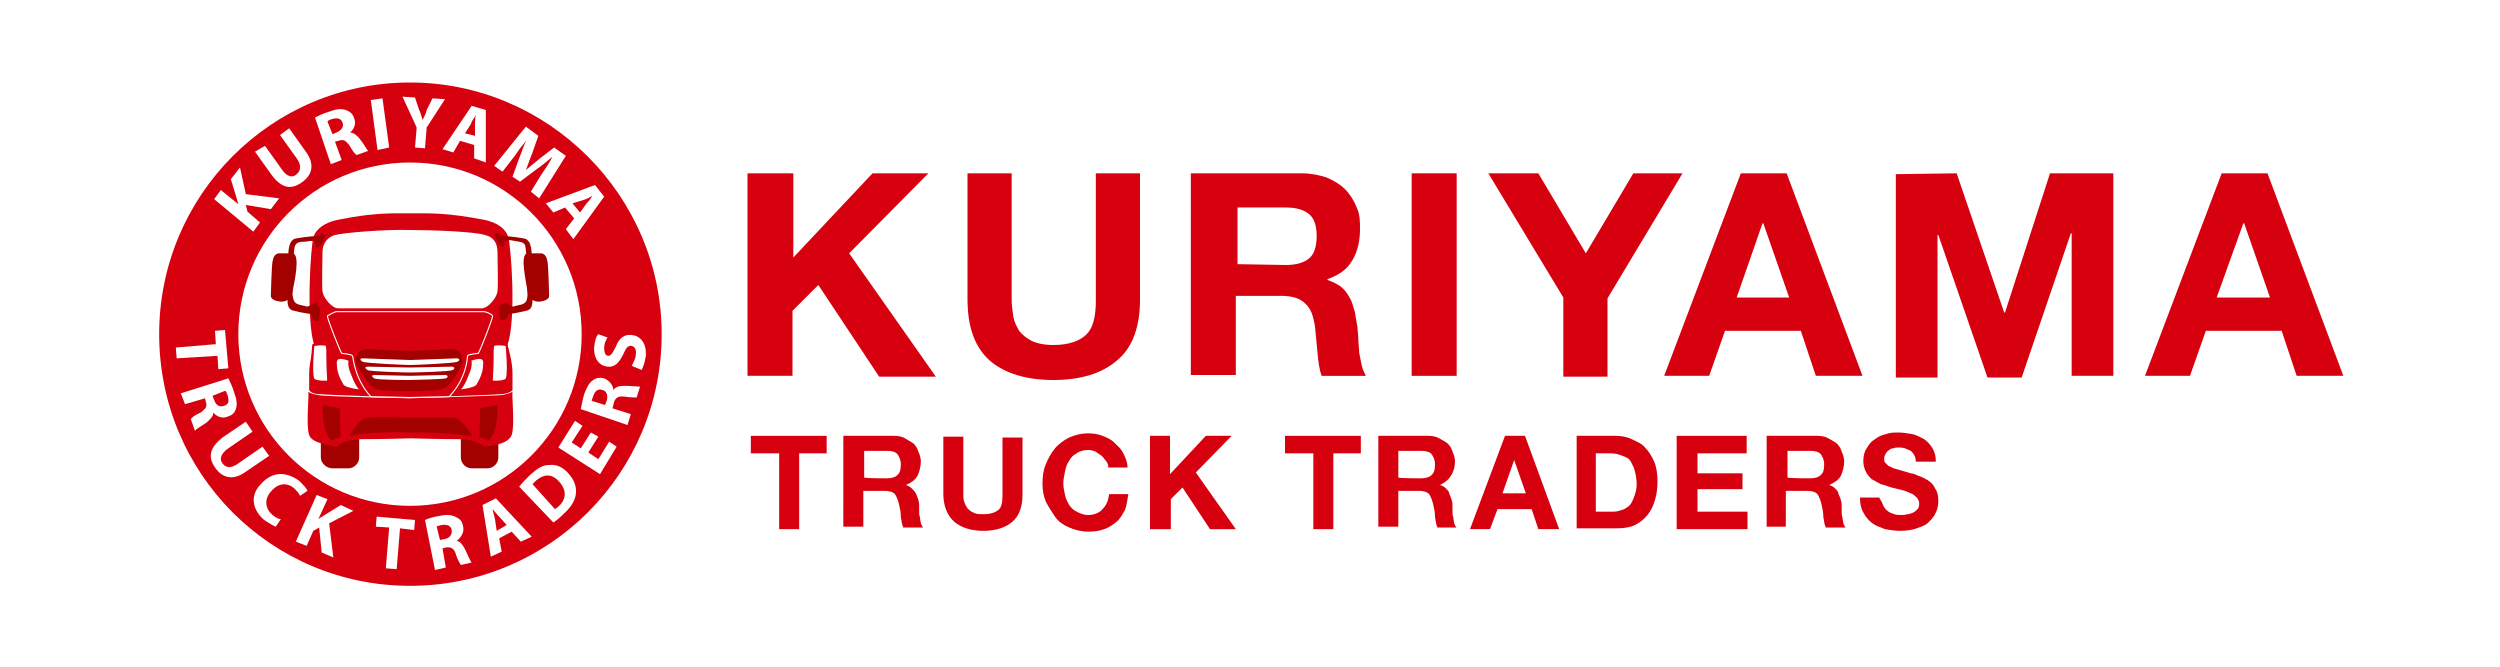
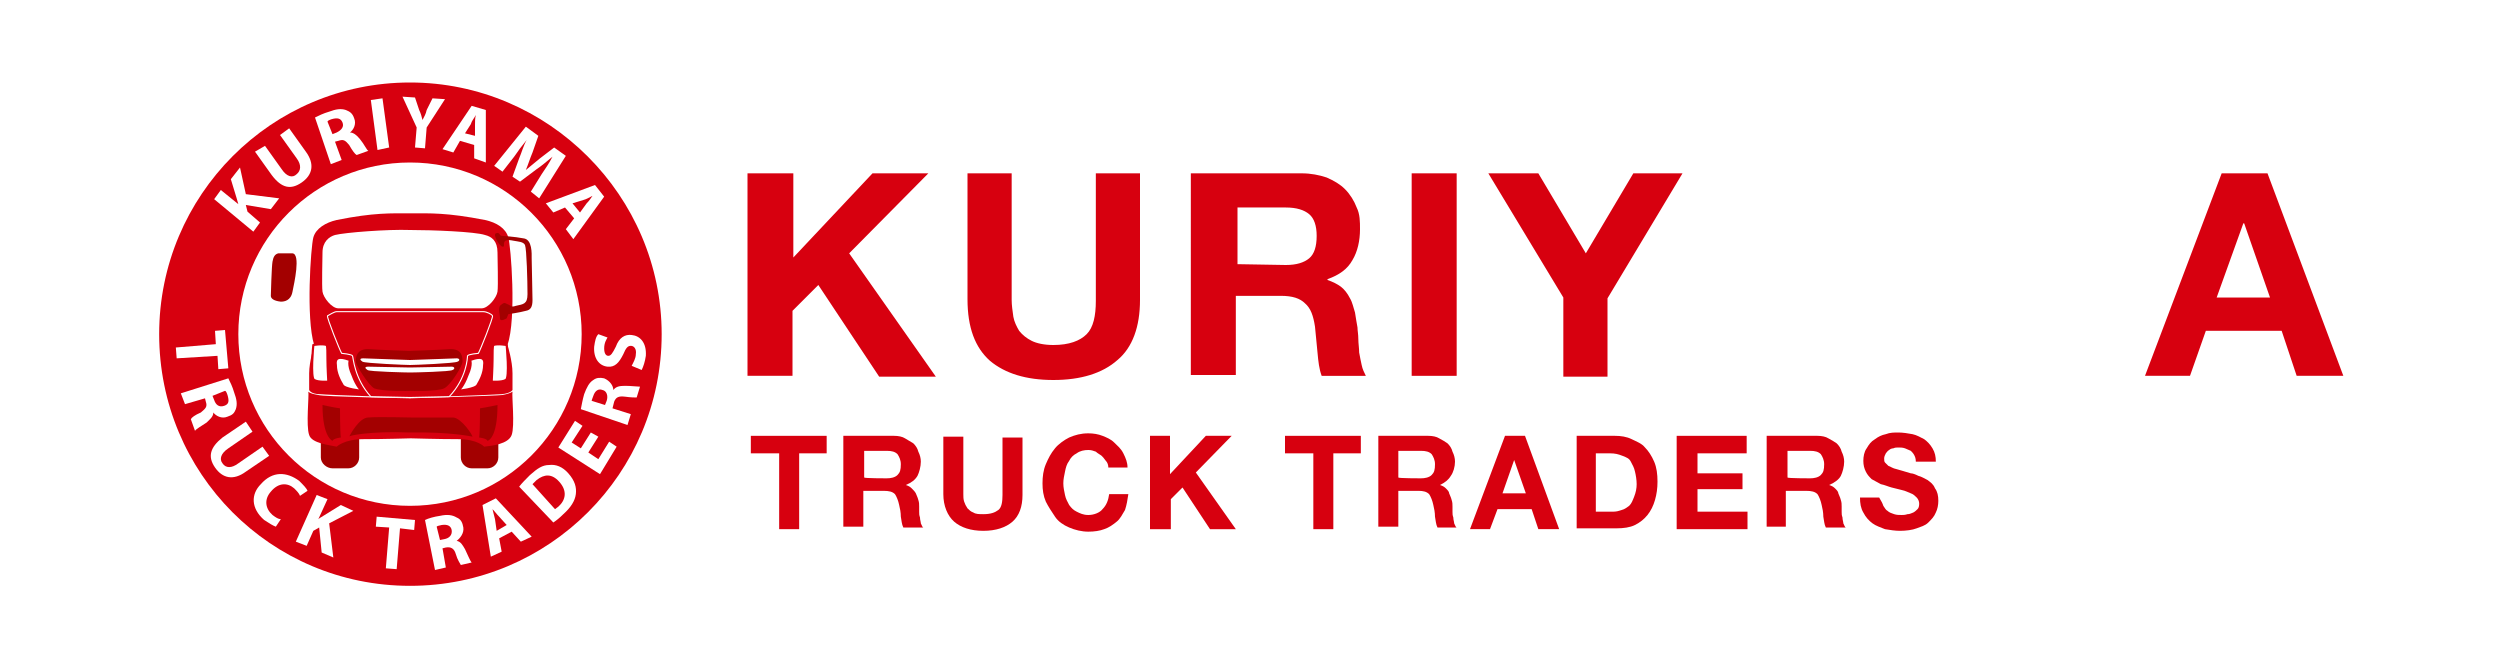
<svg xmlns="http://www.w3.org/2000/svg" version="1.1" id="レイヤー_1" x="0px" y="0px" width="300px" height="80px" viewBox="0 0 300 80" style="enable-background:new 0 0 300 80;" xml:space="preserve">
  <style type="text/css">
	.st0{fill:#FFFFFF;}
	.st1{fill:#D7000F;}
	.st2{fill:#A30000;}
	.st3{fill:#FFFFFF;stroke:#D7000F;stroke-width:0.264;stroke-linecap:round;stroke-linejoin:round;}
	.st4{fill:#D7000F;stroke:#FFFFFF;stroke-width:0.132;stroke-linecap:round;stroke-linejoin:round;}
</style>
  <rect x="-53" y="-25.1" class="st0" width="410" height="118" />
  <g id="LOGO">
    <path class="st1" d="M79.4,40.1c0,16.7-13.5,30.2-30.2,30.2S19.1,56.8,19.1,40.1S32.6,9.9,49.2,9.9S79.4,23.5,79.4,40.1z" />
    <ellipse class="st0" cx="49.2" cy="40.1" rx="20.6" ry="20.6" />
    <g>
      <path class="st0" d="M25.7,23.9l0.8-1.1l2.1,1.7l0,0c-0.1-0.3-0.1-0.4-0.2-0.7l-0.7-2.3l1.1-1.4l0.7,3.2l4,0.5l-1,1.3l-3-0.5    l0.2,0.8l1.5,1.3l-0.8,1.1L25.7,23.9z" />
      <path class="st0" d="M31.8,17.5l2,2.8c0.6,0.9,1.3,1.1,1.8,0.6c0.5-0.4,0.6-1.1,0-1.9l-2-2.8l1.1-0.8l2,2.8    c1.1,1.5,0.8,2.8-0.5,3.7c-1.3,0.9-2.4,0.7-3.6-0.9l-2-2.8L31.8,17.5z" />
      <path class="st0" d="M37.8,14.1c0.4-0.2,1-0.5,1.7-0.7c0.8-0.3,1.4-0.4,2-0.2c0.5,0.2,0.8,0.4,1,1c0.3,0.7-0.1,1.4-0.5,1.7l0,0    c0.4,0,0.8,0.3,1.2,0.8c0.5,0.6,0.8,1.3,1,1.4l-1.4,0.5c-0.2-0.1-0.5-0.5-0.9-1.2c-0.5-0.6-0.7-0.7-1.3-0.5L40.2,17l0.8,2.2    l-1.3,0.5L37.8,14.1z M39.9,16.1l0.5-0.2c0.6-0.3,0.9-0.7,0.7-1.2c-0.2-0.5-0.6-0.6-1.3-0.4c-0.3,0.1-0.5,0.2-0.5,0.3L39.9,16.1z" />
      <path class="st0" d="M45.9,11.8l0.8,5.9L45.3,18L44.5,12L45.9,11.8z" />
      <path class="st0" d="M49.8,17.7l0.2-2.4l-1.7-3.7l1.5,0.1l0.5,1.5c0.2,0.4,0.3,0.8,0.4,1.2l0,0c0.2-0.4,0.4-0.7,0.5-1.2l0.7-1.4    l1.5,0.1l-2.2,3.4l-0.2,2.5L49.8,17.7z" />
      <path class="st0" d="M55.2,16.9l-0.8,1.4l-1.3-0.4l3.5-5.2l1.7,0.5v6.3L56.9,19v-1.6L55.2,16.9z M57,16.3V15c0-0.4,0-0.8,0.1-1.2    l0,0c-0.2,0.4-0.5,0.7-0.6,1.1L55.8,16L57,16.3z" />
      <path class="st0" d="M65,20.9c0.4-0.6,0.9-1.3,1.3-2.1l0,0c-0.6,0.5-1.3,1.1-1.9,1.5l-2,1.5l-0.9-0.6l0.8-2.2    c0.3-0.7,0.5-1.5,0.9-2.2l0,0c-0.5,0.6-1.1,1.4-1.5,2l-1.4,1.8l-1-0.7l3.8-4.7l1.5,1.1l-0.7,2c-0.3,0.7-0.5,1.4-0.8,2.1l0,0    c0.5-0.4,1.2-1,1.7-1.4l1.7-1.3l1.4,1l-3.2,5.1l-1-0.8L65,20.9z" />
      <path class="st0" d="M67.8,24.9l-1.4,0.6l-0.9-1.1l5.9-2.2l1.1,1.4l-3.7,5.1l-0.9-1.2l1-1.3L67.8,24.9z M69.6,25.5l0.8-1.1    c0.3-0.3,0.5-0.6,0.7-0.9l0,0c-0.4,0.2-0.7,0.4-1.1,0.5l-1.3,0.4L69.6,25.5z" />
    </g>
    <g>
      <path class="st0" d="M25.9,41.3l-0.1-1.6l1.2-0.1l0.4,4.6l-1.2,0.1l-0.1-1.6L21.2,43l-0.1-1.3L25.9,41.3z" />
      <path class="st0" d="M27.4,45.4c0.2,0.4,0.5,1,0.7,1.7c0.3,0.8,0.4,1.4,0.2,2c-0.2,0.5-0.4,0.7-1,0.9c-0.7,0.3-1.4-0.1-1.7-0.5    l0,0c0,0.5-0.4,0.8-0.8,1.2c-0.6,0.4-1.3,0.8-1.4,1l-0.5-1.4c0.1-0.2,0.5-0.5,1.2-0.8c0.6-0.5,0.8-0.7,0.6-1.3l-0.1-0.4l-2.4,0.7    l-0.5-1.3L27.4,45.4z M25.5,47.5l0.2,0.5c0.2,0.6,0.6,0.9,1.2,0.7s0.6-0.6,0.4-1.3c-0.1-0.3-0.2-0.5-0.3-0.5L25.5,47.5z" />
      <path class="st0" d="M30.3,51.8l-2.9,2c-0.9,0.6-1.1,1.3-0.7,1.8c0.4,0.6,1.1,0.6,1.9,0l2.9-2l0.8,1.1l-2.8,1.9    c-1.5,1.1-2.8,0.8-3.7-0.5c-0.9-1.3-0.6-2.4,0.9-3.6l2.8-1.9L30.3,51.8z" />
      <path class="st0" d="M33.1,63.2c-0.3-0.1-0.8-0.4-1.4-0.8c-1.6-1.4-1.6-3.1-0.4-4.3c1.4-1.6,3.1-1.5,4.6-0.4    c0.5,0.5,0.9,0.9,1,1.2L36,59.5c-0.1-0.3-0.4-0.6-0.7-0.9c-0.8-0.7-1.9-0.7-2.8,0.4c-0.8,0.9-0.7,2,0.2,2.8c0.4,0.3,0.7,0.5,1,0.5    L33.1,63.2z" />
      <path class="st0" d="M38,59.4l1.3,0.5l-1.1,2.4l0,0c0.2-0.2,0.5-0.3,0.6-0.4l2.1-1.3l1.5,0.7l-2.9,1.5l0.5,4.1l-1.4-0.6l-0.3-3    l-0.7,0.4l-0.8,1.8l-1.3-0.5L38,59.4z" />
      <path class="st0" d="M46.7,63.3l-1.6-0.1l0.1-1.2l4.6,0.4l-0.1,1.2L48,63.4l-0.4,4.9l-1.3-0.1L46.7,63.3z" />
      <path class="st0" d="M51,62.4c0.4-0.2,1.1-0.4,1.8-0.5c0.9-0.2,1.5-0.1,2,0.2c0.5,0.2,0.7,0.6,0.8,1.2c0.1,0.7-0.4,1.3-0.8,1.6    l0,0c0.5,0.1,0.7,0.5,1,1c0.3,0.6,0.6,1.4,0.8,1.6l-1.3,0.3c-0.1-0.2-0.4-0.6-0.6-1.3s-0.6-0.9-1.2-0.8l-0.4,0.1l0.4,2.3l-1.3,0.3    L51,62.4z M52.8,64.8l0.5-0.1c0.6-0.1,1-0.5,0.9-1.1c-0.1-0.5-0.5-0.7-1.2-0.6c-0.4,0.1-0.5,0.1-0.6,0.2L52.8,64.8z" />
      <path class="st0" d="M59.9,64.6l0.3,1.6l-1.3,0.6l-1-6.2l1.6-0.8l4.3,4.6L62.5,65l-1.1-1.2L59.9,64.6z M60.8,63l-0.9-1    c-0.3-0.3-0.5-0.6-0.8-0.9l0,0c0.1,0.4,0.2,0.8,0.3,1.2l0.2,1.4L60.8,63z" />
      <path class="st0" d="M62.3,58.4c0.3-0.4,0.8-0.9,1.3-1.4c0.9-0.8,1.5-1.2,2.3-1.2c0.8-0.1,1.6,0.2,2.3,1c0.8,0.9,1,1.7,0.9,2.5    c-0.1,0.8-0.6,1.6-1.5,2.4c-0.5,0.5-0.9,0.8-1.2,1L62.3,58.4z M66.6,61.1c0.1-0.1,0.3-0.2,0.4-0.3c0.9-0.8,1.1-1.9,0.1-3    c-0.9-1-1.8-0.9-2.7-0.2c-0.2,0.2-0.4,0.4-0.5,0.5L66.6,61.1z" />
      <path class="st0" d="M71.8,52.4l-1.2,1.9l1.2,0.8l1.3-2.1l0.9,0.6L72,56.9l-5-3.2l2-3.2l0.9,0.6l-1.3,2l1.1,0.7l1.2-1.9L71.8,52.4    z" />
      <path class="st0" d="M69.7,49.1c0.1-0.5,0.2-1.1,0.4-1.8c0.3-0.8,0.6-1.4,1.1-1.7c0.4-0.3,0.8-0.3,1.3-0.2    c0.7,0.3,1.1,0.9,1.1,1.4l0,0c0.3-0.4,0.7-0.5,1.4-0.5c0.7,0,1.5,0.1,1.8,0.1l-0.4,1.3c-0.2,0-0.7,0-1.4-0.1    c-0.8-0.1-1.1,0.1-1.3,0.6L73.5,49l2.2,0.7L75.3,51L69.7,49.1z M72.6,48.6l0.2-0.5c0.2-0.6,0-1.2-0.5-1.3    c-0.5-0.2-0.9,0.1-1.1,0.7c-0.1,0.3-0.2,0.5-0.2,0.6L72.6,48.6z" />
      <path class="st0" d="M75.8,43.9c0.2-0.4,0.5-0.9,0.5-1.4c0.1-0.6-0.2-1-0.6-1c-0.4,0-0.6,0.3-0.9,1c-0.5,1-1,1.6-1.9,1.5    c-1-0.1-1.7-1-1.6-2.4c0.1-0.7,0.2-1.2,0.5-1.5l1.1,0.4c-0.1,0.2-0.4,0.6-0.4,1.3c0,0.6,0.2,0.9,0.5,0.9s0.5-0.3,0.9-1.1    c0.4-1.1,1.1-1.5,1.9-1.4c1,0.1,1.8,0.9,1.7,2.5c-0.1,0.7-0.3,1.3-0.5,1.7L75.8,43.9z" />
    </g>
    <g>
      <path class="st1" d="M95.2,20.8v10.1l9.5-10.1h6.7l-9.5,9.6l10.4,14.8h-6.8l-7.3-11l-3.1,3.1v7.8h-5.4V20.8H95.2z" />
      <path class="st1" d="M134.1,43.2c-1.8,1.6-4.4,2.4-7.7,2.4c-3.3,0-5.8-0.8-7.6-2.3c-1.8-1.6-2.7-4-2.7-7.4V20.8h5.3V36    c0,0.6,0.1,1.3,0.2,2c0.1,0.6,0.4,1.2,0.7,1.7c0.4,0.5,0.9,0.9,1.5,1.2c0.6,0.3,1.5,0.5,2.6,0.5c1.9,0,3.2-0.5,4-1.3    s1.1-2.2,1.1-4V20.8h5.3V36C136.8,39.2,135.9,41.7,134.1,43.2z" />
      <path class="st1" d="M156.2,20.8c1.1,0,2.1,0.2,3,0.5c0.9,0.4,1.6,0.8,2.2,1.4c0.6,0.6,1.1,1.4,1.4,2.2c0.4,0.8,0.4,1.7,0.4,2.6    c0,1.4-0.3,2.7-0.9,3.7c-0.6,1.1-1.6,1.8-3,2.3v0.1c0.6,0.2,1.2,0.5,1.6,0.8s0.8,0.8,1.1,1.4c0.3,0.5,0.4,1.1,0.6,1.7    c0.1,0.6,0.2,1.3,0.3,1.8c0,0.4,0.1,0.8,0.1,1.4c0,0.5,0.1,1.1,0.1,1.6c0.1,0.5,0.2,1.1,0.3,1.5c0.1,0.5,0.3,0.9,0.5,1.3h-5.3    c-0.3-0.8-0.4-1.7-0.5-2.8c-0.1-1.1-0.2-2.1-0.3-3.1c-0.2-1.3-0.5-2.2-1.2-2.8c-0.6-0.6-1.5-0.9-2.9-0.9h-5.4v9.5h-5.4V20.8    C143.1,20.8,156.2,20.8,156.2,20.8z M154.3,31.8c1.3,0,2.2-0.3,2.8-0.8c0.6-0.5,0.9-1.4,0.9-2.7c0-1.2-0.3-2.1-0.9-2.6    c-0.6-0.5-1.5-0.8-2.8-0.8h-5.8v6.8L154.3,31.8L154.3,31.8z" />
      <path class="st1" d="M174.8,20.8v24.3h-5.4V20.8H174.8z" />
      <path class="st1" d="M178.6,20.8h6l5.7,9.6l5.7-9.6h5.9l-9,15v9.4h-5.3v-9.5L178.6,20.8z" />
-       <path class="st1" d="M214.4,20.8l9.1,24.3h-5.6l-1.8-5.4H207l-1.9,5.4h-5.4l9.2-24.3H214.4z M214.7,35.7l-3.1-8.9h-0.1l-3.1,8.9    H214.7z" />
-       <path class="st1" d="M234.8,20.8l5.7,16.7h0.1l5.4-16.7h7.6v24.3h-5V28h-0.1l-5.9,17.3h-4.1l-5.9-17.1h-0.1v17.1h-5V20.9    L234.8,20.8L234.8,20.8L234.8,20.8z" />
      <path class="st1" d="M272.1,20.8l9.1,24.3h-5.6l-1.8-5.4h-9.1l-1.9,5.4h-5.4l9.2-24.3H272.1z M272.4,35.7l-3.1-8.9h-0.1l-3.2,8.9    H272.4z" />
    </g>
    <g>
      <path class="st1" d="M90.1,54.4v-2.1h9.1v2.1h-3.3v9.1h-2.4v-9.1H90.1z" />
      <path class="st1" d="M107.3,52.3c0.5,0,1,0.1,1.3,0.3s0.7,0.4,1,0.6c0.3,0.3,0.5,0.6,0.6,1c0.2,0.4,0.3,0.8,0.3,1.2    c0,0.6-0.2,1.3-0.4,1.7c-0.3,0.5-0.7,0.8-1.4,1.1l0,0c0.3,0.1,0.5,0.2,0.7,0.4s0.4,0.4,0.5,0.6c0.1,0.3,0.2,0.4,0.3,0.8    c0.1,0.3,0.1,0.5,0.1,0.8c0,0.2,0,0.4,0,0.6c0,0.3,0,0.4,0.1,0.7c0,0.3,0.1,0.5,0.1,0.7c0.1,0.2,0.2,0.5,0.3,0.5h-2.4    c-0.2-0.4-0.2-0.8-0.3-1.3c0-0.5-0.1-1-0.2-1.4c-0.1-0.5-0.3-1-0.5-1.3c-0.3-0.3-0.7-0.4-1.4-0.4h-2.4v4.3h-2.4V52.3H107.3z     M106.4,57.4c0.5,0,1-0.1,1.3-0.4c0.3-0.3,0.4-0.6,0.4-1.3c0-0.5-0.2-0.9-0.4-1.2c-0.3-0.3-0.7-0.4-1.3-0.4h-2.7v3.2    C103.7,57.4,106.4,57.4,106.4,57.4z" />
      <path class="st1" d="M121.5,62.6c-0.8,0.7-2,1.1-3.5,1.1c-1.5,0-2.7-0.4-3.5-1.1c-0.8-0.7-1.3-1.9-1.3-3.3v-6.9h2.4v6.9    c0,0.3,0,0.6,0.1,0.9c0.1,0.3,0.2,0.5,0.4,0.8c0.2,0.2,0.4,0.4,0.7,0.5c0.3,0.2,0.7,0.2,1.2,0.2c0.9,0,1.4-0.2,1.8-0.5    s0.5-1,0.5-1.8v-6.9h2.4v6.9C122.7,60.8,122.3,61.9,121.5,62.6z" />
      <path class="st1" d="M132.7,55.3c-0.2-0.3-0.4-0.5-0.5-0.6s-0.5-0.3-0.7-0.5c-0.3-0.1-0.5-0.2-0.9-0.2c-0.5,0-1,0.1-1.4,0.4    c-0.4,0.2-0.7,0.5-0.9,0.9c-0.3,0.4-0.4,0.8-0.5,1.3c-0.1,0.5-0.2,0.9-0.2,1.4c0,0.5,0.1,0.9,0.2,1.4c0.1,0.5,0.3,0.8,0.5,1.2    c0.3,0.4,0.5,0.6,0.9,0.8s0.8,0.4,1.4,0.4c0.7,0,1.4-0.3,1.7-0.7c0.5-0.5,0.7-1.1,0.8-1.8h2.3c-0.1,0.7-0.2,1.3-0.4,1.9    c-0.3,0.5-0.6,1.1-1,1.4c-0.5,0.4-0.9,0.7-1.5,0.9c-0.5,0.2-1.2,0.3-1.9,0.3c-0.8,0-1.6-0.2-2.3-0.5c-0.7-0.3-1.3-0.7-1.7-1.3    s-0.8-1.2-1.1-1.8c-0.3-0.7-0.4-1.4-0.4-2.2s0.1-1.6,0.4-2.3c0.3-0.7,0.6-1.3,1.1-1.9c0.4-0.5,1.1-1,1.7-1.3    c0.7-0.3,1.4-0.5,2.3-0.5c0.6,0,1.2,0.1,1.7,0.3c0.5,0.2,1,0.4,1.4,0.8c0.4,0.4,0.8,0.7,1.1,1.3s0.5,1.1,0.5,1.7H133    C133,55.8,132.9,55.5,132.7,55.3z" />
      <path class="st1" d="M140.4,52.3v4.6l4.3-4.6h3.1l-4.3,4.4l4.8,6.8h-3.1l-3.3-5l-1.4,1.4v3.6H138V52.3H140.4z" />
      <path class="st1" d="M154.2,54.4v-2.1h9.1v2.1H160v9.1h-2.4v-9.1H154.2z" />
      <path class="st1" d="M171.4,52.3c0.5,0,1,0.1,1.3,0.3c0.4,0.2,0.7,0.4,1,0.6c0.3,0.3,0.5,0.6,0.6,1c0.2,0.4,0.3,0.8,0.3,1.2    c0,0.6-0.2,1.3-0.5,1.7c-0.3,0.5-0.7,0.8-1.3,1.1l0,0c0.3,0.1,0.5,0.2,0.7,0.4s0.4,0.4,0.4,0.6c0.1,0.3,0.2,0.4,0.3,0.8    c0.1,0.3,0.1,0.5,0.1,0.8c0,0.2,0,0.4,0,0.6c0,0.3,0,0.4,0.1,0.7c0,0.3,0.1,0.5,0.1,0.7c0.1,0.2,0.2,0.5,0.3,0.5h-2.3    c-0.2-0.4-0.2-0.8-0.3-1.3c0-0.5-0.1-1-0.2-1.4c-0.1-0.5-0.3-1-0.5-1.3c-0.3-0.3-0.7-0.4-1.3-0.4h-2.4v4.3h-2.4V52.3H171.4z     M170.5,57.4c0.5,0,1-0.1,1.3-0.4c0.3-0.3,0.4-0.6,0.4-1.3c0-0.5-0.2-0.9-0.4-1.2c-0.3-0.3-0.7-0.4-1.3-0.4h-2.7v3.2    C167.8,57.4,170.5,57.4,170.5,57.4z" />
      <path class="st1" d="M183,52.3l4.1,11.2h-2.5l-0.8-2.4h-4.1l-0.9,2.4h-2.4l4.2-11.2C180.5,52.3,183,52.3,183,52.3z M183.1,59.2    l-1.4-4l0,0l-1.4,4H183.1z" />
      <path class="st1" d="M193.8,52.3c0.7,0,1.4,0.1,2,0.4c0.6,0.3,1.2,0.5,1.6,1c0.4,0.4,0.8,1,1.1,1.7s0.4,1.5,0.4,2.4    c0,0.8-0.1,1.5-0.3,2.2c-0.2,0.7-0.5,1.3-0.9,1.8c-0.4,0.5-0.9,0.9-1.5,1.2c-0.6,0.3-1.4,0.4-2.2,0.4h-4.8V52.3H193.8z     M193.6,61.4c0.4,0,0.7-0.1,1-0.2c0.4-0.1,0.6-0.3,0.9-0.5c0.3-0.3,0.4-0.6,0.6-1.1c0.2-0.5,0.3-1,0.3-1.5c0-0.5-0.1-1.1-0.2-1.5    c-0.1-0.5-0.3-0.8-0.5-1.2s-0.5-0.5-1-0.7s-0.9-0.3-1.5-0.3h-1.7v7H193.6z" />
      <path class="st1" d="M209.6,52.3v2.1h-5.9v2.4h5.4v1.9h-5.4v2.7h6v2.1h-8.5V52.3H209.6z" />
      <path class="st1" d="M218.1,52.3c0.5,0,1,0.1,1.3,0.3c0.4,0.2,0.7,0.4,1,0.6c0.3,0.3,0.5,0.6,0.6,1c0.2,0.4,0.3,0.8,0.3,1.2    c0,0.6-0.2,1.3-0.4,1.7s-0.7,0.8-1.4,1.1l0,0c0.3,0.1,0.5,0.2,0.7,0.4c0.2,0.2,0.4,0.4,0.4,0.6c0.1,0.3,0.2,0.4,0.3,0.8    c0.1,0.3,0.1,0.5,0.1,0.8c0,0.2,0,0.4,0,0.6c0,0.3,0,0.4,0.1,0.7c0,0.3,0.1,0.5,0.1,0.7c0.1,0.2,0.2,0.5,0.3,0.5h-2.4    c-0.2-0.4-0.2-0.8-0.3-1.3c0-0.5-0.1-1-0.2-1.4c-0.1-0.5-0.3-1-0.5-1.3c-0.3-0.3-0.7-0.4-1.4-0.4h-2.4v4.3h-2.3V52.3H218.1z     M217.2,57.4c0.5,0,1-0.1,1.3-0.4c0.3-0.3,0.4-0.6,0.4-1.3c0-0.5-0.2-0.9-0.4-1.2c-0.3-0.3-0.7-0.4-1.3-0.4h-2.7v3.2    C214.5,57.4,217.2,57.4,217.2,57.4z" />
      <path class="st1" d="M226,60.7c0.2,0.3,0.3,0.5,0.5,0.6c0.2,0.2,0.5,0.3,0.8,0.4c0.3,0.1,0.6,0.1,0.9,0.1c0.2,0,0.4,0,0.7-0.1    c0.3,0,0.4-0.1,0.7-0.2c0.2-0.1,0.4-0.3,0.5-0.4c0.2-0.2,0.2-0.5,0.2-0.7s-0.1-0.5-0.3-0.7c-0.2-0.2-0.4-0.4-0.7-0.5    c-0.3-0.1-0.6-0.3-1.1-0.4c-0.4-0.1-0.8-0.2-1.2-0.3c-0.4-0.1-0.8-0.3-1.3-0.4c-0.4-0.2-0.7-0.4-1.1-0.6c-0.3-0.3-0.5-0.5-0.7-0.9    s-0.3-0.8-0.3-1.3c0-0.5,0.1-1.1,0.4-1.5c0.3-0.5,0.5-0.8,1-1.1c0.4-0.3,0.8-0.5,1.3-0.6c0.5-0.2,1-0.2,1.5-0.2    c0.5,0,1.2,0.1,1.7,0.2s1,0.4,1.4,0.6c0.4,0.3,0.7,0.6,1,1.1s0.4,1,0.4,1.6h-2.4c0-0.4-0.1-0.6-0.2-0.8c-0.1-0.2-0.3-0.4-0.4-0.5    c-0.2-0.1-0.5-0.2-0.7-0.3c-0.3-0.1-0.5-0.1-0.8-0.1c-0.2,0-0.4,0-0.6,0.1c-0.2,0-0.4,0.1-0.5,0.2c-0.2,0.1-0.3,0.3-0.4,0.4    c-0.1,0.2-0.2,0.4-0.2,0.6c0,0.2,0,0.4,0.1,0.5c0.1,0.1,0.3,0.3,0.4,0.4c0.3,0.1,0.5,0.3,1,0.4c0.4,0.1,1,0.3,1.7,0.5    c0.2,0,0.5,0.1,0.9,0.3c0.4,0.1,0.7,0.3,1.1,0.5c0.4,0.3,0.7,0.5,0.9,1c0.3,0.4,0.4,0.9,0.4,1.5c0,0.5-0.1,1-0.3,1.4    c-0.2,0.5-0.5,0.8-0.9,1.2c-0.4,0.4-0.9,0.5-1.4,0.7c-0.5,0.2-1.3,0.3-2,0.3c-0.6,0-1.2-0.1-1.8-0.2c-0.5-0.2-1.1-0.4-1.5-0.7    s-0.8-0.7-1.1-1.3c-0.3-0.5-0.4-1.1-0.4-1.8h2.3C225.8,60.2,225.9,60.4,226,60.7z" />
    </g>
    <path class="st2" d="M43.1,54.9c0,0.7-0.6,1.3-1.3,1.3h-1.9c-0.7,0-1.4-0.6-1.4-1.3v-3.1c0-0.7,0.6-1.4,1.4-1.4h1.9   c0.7,0,1.3,0.6,1.3,1.4V54.9z" />
    <path class="st2" d="M55.3,54.9c0,0.7,0.6,1.3,1.3,1.3h1.9c0.7,0,1.3-0.6,1.3-1.3v-3.1c0-0.7-0.6-1.4-1.3-1.4h-1.9   c-0.7,0-1.3,0.6-1.3,1.4V54.9z" />
    <path class="st1" d="M49.2,47.8c0,0,10.5-0.3,11.1-0.4c0.5-0.1,0.9-0.2,1.2-0.4c-0.1,0.5,0.3,4.1-0.1,5.2c-0.4,1.1-2.4,1.3-3.3,1.4   c0,0-0.8-0.9-3.1-0.9c-2.3,0-5.7-0.1-5.7-0.1l0,0c0,0-3.3,0.1-5.7,0.1c-2.3,0-3.2,0.9-3.2,0.9c-0.9-0.2-3-0.4-3.3-1.4   c-0.4-1.1,0-4.7-0.1-5.2c0.2,0.2,0.6,0.3,1.2,0.4C38.6,47.6,49.2,47.8,49.2,47.8L49.2,47.8z" />
    <path class="st1" d="M49.2,47.7c0.6,0,9.9-0.3,11-0.4c1.1-0.1,1.3-0.5,1.3-0.5s0-0.5,0-2c0-1.5-0.6-3.4-0.6-3.4   c1.1-3.2,0.4-11.9,0.1-12.9c-0.3-1.1-1.4-1.8-2.8-2.1c-4.6-0.9-6.6-0.8-8.9-0.8c-2.4,0-4.4-0.1-8.9,0.8c-1.3,0.3-2.5,1-2.8,2.1   c-0.3,1.1-0.9,9.7,0.1,12.9c0,0-0.6,2-0.6,3.4c0,1.5,0,2,0,2s0.2,0.5,1.3,0.5C39.3,47.4,48.6,47.7,49.2,47.7z" />
    <path class="st3" d="M42,43.2c0,0-0.3,0.5,0.3,1.8c0.5,1.4,1.1,1.9,1.1,1.9s-2.1-0.2-2.3-0.7c-0.3-0.5-0.8-1.4-0.8-2.4   C40.1,42.5,41.4,43,42,43.2z" />
    <path class="st3" d="M39.4,45.8c0,0-0.1-1.8-0.1-2.6s0-1.7-0.1-1.8c-0.5-0.2-1.6,0-1.6,0s-0.4,4,0.1,4.2   C38.2,45.9,39.4,45.8,39.4,45.8z" />
    <path class="st3" d="M59,45.8c0,0,0.1-1.8,0.1-2.6s0-1.7,0.1-1.8c0.5-0.2,1.6,0,1.6,0s0.4,4-0.1,4.2C60.2,45.9,59,45.8,59,45.8z" />
    <path class="st0" d="M49.2,37c0,0,7.9,0,8.6,0c0.8,0,1.8-1.3,1.9-2c0.1-0.7,0-4.1,0-4.7c0-1.4-0.7-1.9-1.5-2.1   c-1.2-0.4-6.3-0.6-9-0.6l0,0c-2.7-0.1-7.8,0.3-9,0.6c-0.7,0.2-1.5,0.8-1.5,2.1c0,0.6-0.1,4,0,4.7c0.1,0.7,1.1,2,1.9,2   C41.3,37,49.2,37,49.2,37z" />
    <path class="st3" d="M56.4,43.2c0,0,0.3,0.5-0.3,1.8c-0.5,1.4-1.1,1.9-1.1,1.9s2.1-0.2,2.3-0.7c0.3-0.5,0.8-1.4,0.8-2.4   C58.3,42.5,57,43,56.4,43.2z" />
    <path class="st2" d="M59.7,48.6c0,0-1.4,0.3-2.1,0.4c0,0,0,2.9-0.1,3.5c0,0,0.9,0.1,1,0.4C58.6,52.9,59.7,52.5,59.7,48.6z" />
    <path class="st4" d="M49.2,47.7l4.7-0.1c2.1-2.2,2.2-4.7,2.2-4.9c0.1-0.2,1.3-0.3,1.3-0.3c0.2-0.3,1.8-4.3,1.7-4.5   c-0.1-0.2-0.7-0.5-1.1-0.5c-0.3,0-8.8,0-8.8,0l0,0c0,0-8.5,0-8.8,0c-0.3,0-0.9,0.4-1.1,0.5c-0.1,0.2,1.5,4.2,1.7,4.5   c0,0,1.2,0.1,1.3,0.3s0.2,2.7,2.2,4.9L49.2,47.7L49.2,47.7z" />
    <path class="st2" d="M60.2,28.3c0,0,1.6,0.1,2.6,0.3c1.1,0.1,1,1.9,1,2.4s0.1,4.2,0.1,5c0,0.8-0.2,1.2-0.8,1.3   c-0.7,0.2-2.1,0.4-2.1,0.4l-0.2,0.5c0,0-0.8,0.5-0.8,0s-0.3-1.3,0.1-1.6c0.4-0.3,0.4-0.3,0.8-0.1c0.5,0.2,0.4,0.4,1,0.2   c0.9-0.2,1.4-0.2,1.4-1.4c0-1.5-0.1-5.4-0.3-5.9c-0.2-0.4-0.8-0.4-1.3-0.5s-1.1-0.2-1.2,0.2c-0.1,0.4,0.1,0.5-0.2,0.5   c-0.3,0-1.2-1.4-0.8-1.6C60,27.8,59.9,28.3,60.2,28.3z" />
-     <path class="st2" d="M63.3,30.4c0.4,0,1.2,0,1.7,0c0.4,0.1,0.6,0.4,0.7,1c0.1,0.5,0.2,3.9,0.2,4.1c0,0.3-0.3,0.6-1.2,0.7   c-0.4,0-1.2-0.1-1.4-1.2C63.2,34,62.3,30.5,63.3,30.4z" />
-     <path class="st2" d="M38.2,28.3c0,0-1.6,0.1-2.6,0.3c-1.1,0.1-1,1.9-1,2.4s-0.1,4.2-0.1,5c0,0.8,0.2,1.2,0.8,1.3   c0.7,0.2,2.1,0.4,2.1,0.4l0.1,0.6c0,0,0.8,0.5,0.8,0c0-0.4,0.3-1.3-0.1-1.6c-0.3-0.4-0.3-0.4-0.7-0.2c-0.5,0.2-0.4,0.4-1,0.2   c-0.9-0.2-1.3-0.2-1.4-1.4c0-1.5,0.1-5.4,0.3-5.8c0.2-0.5,0.8-0.5,1.3-0.5c0.4-0.1,1.1-0.2,1.2,0.2s-0.1,0.5,0.2,0.5   s1.2-1.4,0.8-1.6C38.4,27.8,38.5,28.3,38.2,28.3z" />
    <path class="st2" d="M35.1,30.4c-0.4,0-1.2,0-1.7,0c-0.4,0.1-0.6,0.4-0.7,1c-0.1,0.5-0.2,3.9-0.2,4.1c0,0.3,0.3,0.6,1.2,0.7   c0.4,0,1.2-0.1,1.4-1.2C35.3,34,36.1,30.5,35.1,30.4z" />
    <path class="st2" d="M38.7,48.6c0,0,1.3,0.3,2.1,0.4c0,0,0,2.9,0.1,3.5c0,0-0.9,0.1-1,0.4C39.9,52.9,38.7,52.5,38.7,48.6z" />
    <path class="st2" d="M49.2,51.9c4.8-0.1,7.5,0.5,7.5,0.5c0-0.2-1.3-2.2-2.3-2.3c-1.1,0-5.1,0-5.1,0l0,0c0,0-4-0.1-5.1,0   c-1.1,0-2.2,2.1-2.3,2.3C41.7,52.3,44.4,51.7,49.2,51.9L49.2,51.9z" />
    <path class="st2" d="M49.2,46.9c0,0,3.3,0.1,4.1-0.3c0.8-0.4,2.2-2.7,2.2-3.2s0-1.6-1.6-1.5c-1.3,0.1-4.8,0.2-4.8,0.2l0,0   c0,0-3.5-0.1-4.8-0.2c-1.6-0.1-1.6,1.1-1.6,1.5s1.5,2.8,2.2,3.2C45.9,47,49.2,46.9,49.2,46.9L49.2,46.9z" />
    <path class="st0" d="M49.2,43.8c0.5,0,5.4-0.2,5.7-0.4c0.3-0.1,0.3-0.4-0.1-0.4c-0.4,0-5,0.2-5.6,0.2l0,0c-0.5,0-5.2-0.2-5.6-0.2   c-0.5,0-0.4,0.2-0.1,0.4S48.8,43.8,49.2,43.8L49.2,43.8z" />
    <path class="st0" d="M49.2,44.7c0.5,0,4.9-0.1,5.1-0.3c0.3-0.1,0.3-0.4-0.1-0.4c-0.4,0-4.5,0.1-5,0.1l0,0c-0.5,0-4.7-0.1-5-0.1   c-0.5,0-0.4,0.2-0.1,0.4C44.3,44.6,48.8,44.7,49.2,44.7L49.2,44.7z" />
-     <path class="st0" d="M49.2,45.6c0.5,0,4.1-0.1,4.3-0.2c0.3-0.1,0.3-0.4-0.1-0.4c-0.4,0-3.7,0.1-4.2,0.1l0,0c-0.5,0-3.9-0.1-4.2-0.1   c-0.5,0-0.4,0.2-0.1,0.4S48.8,45.6,49.2,45.6L49.2,45.6z" />
  </g>
</svg>